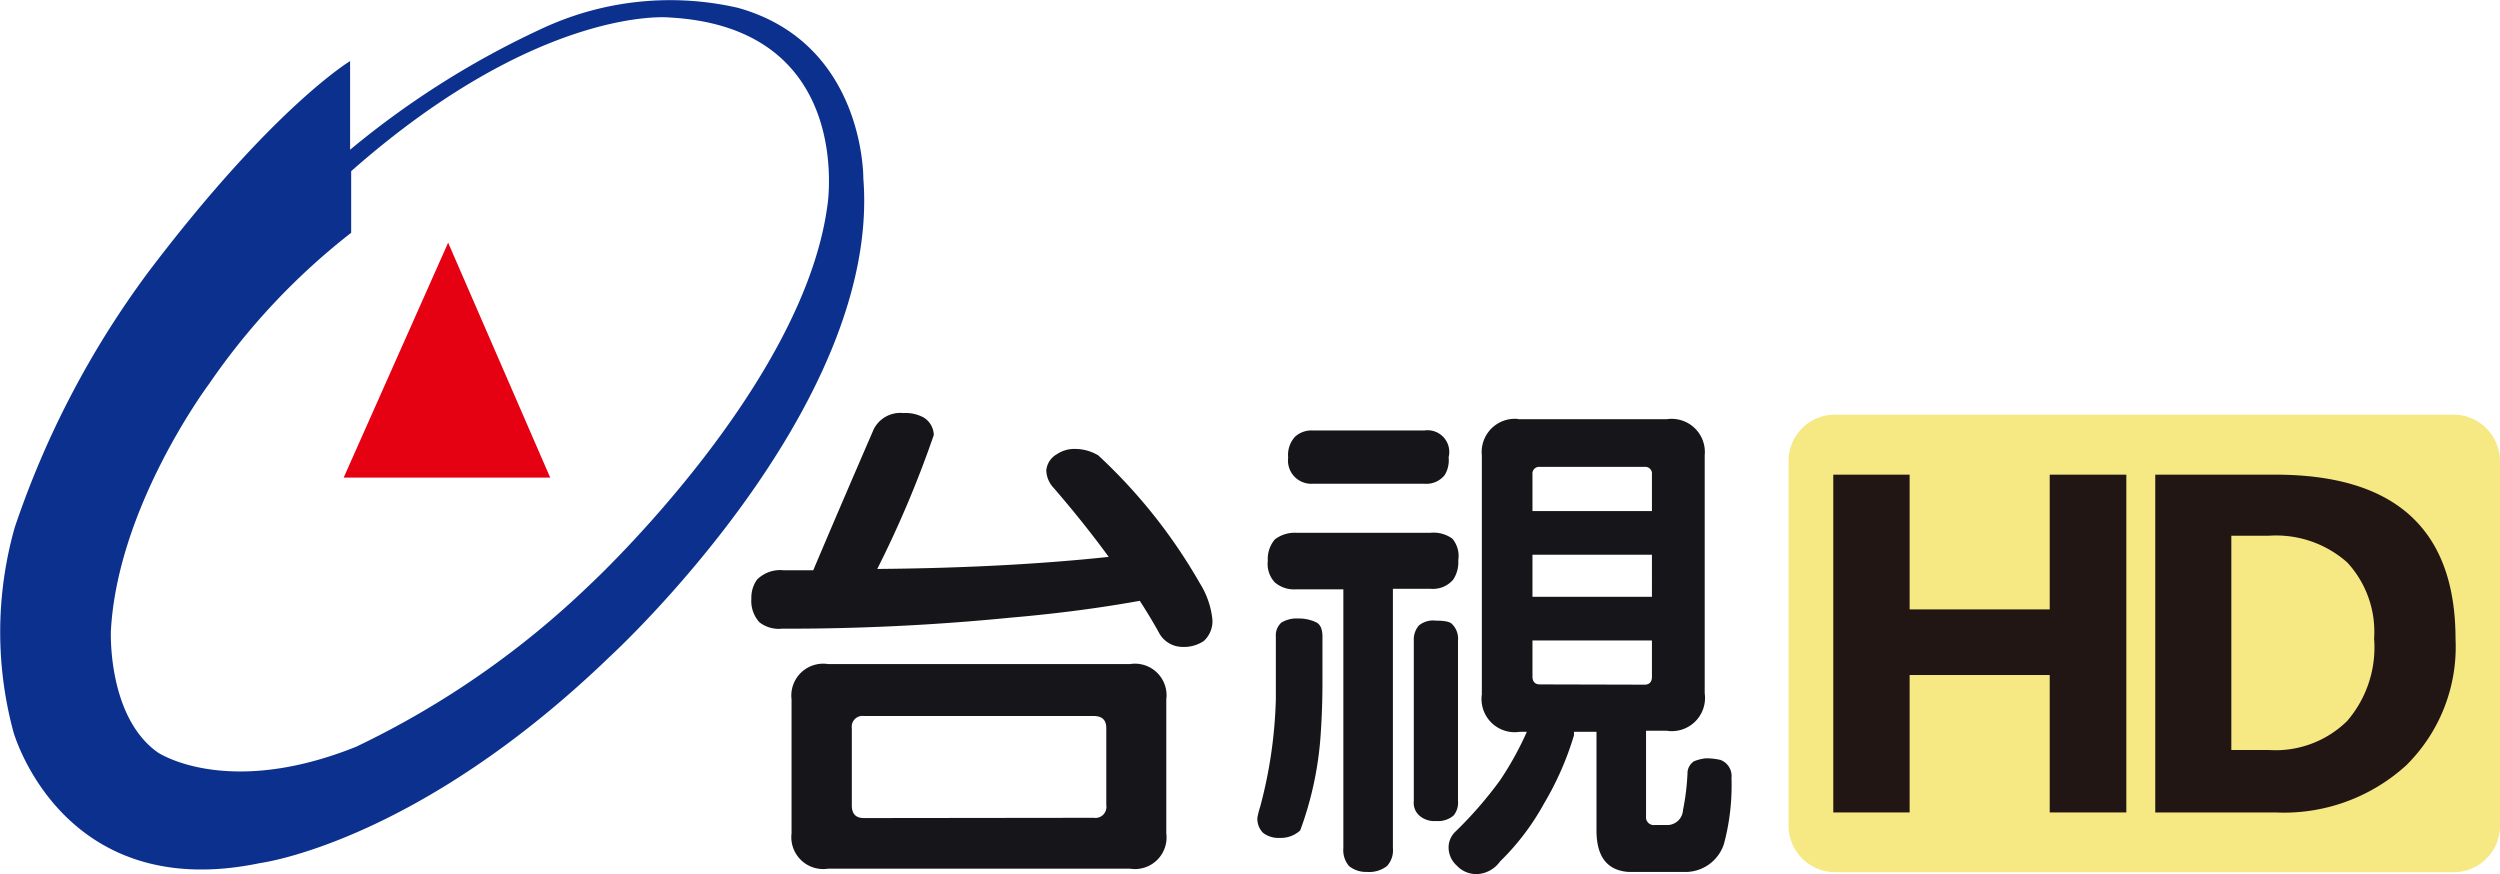
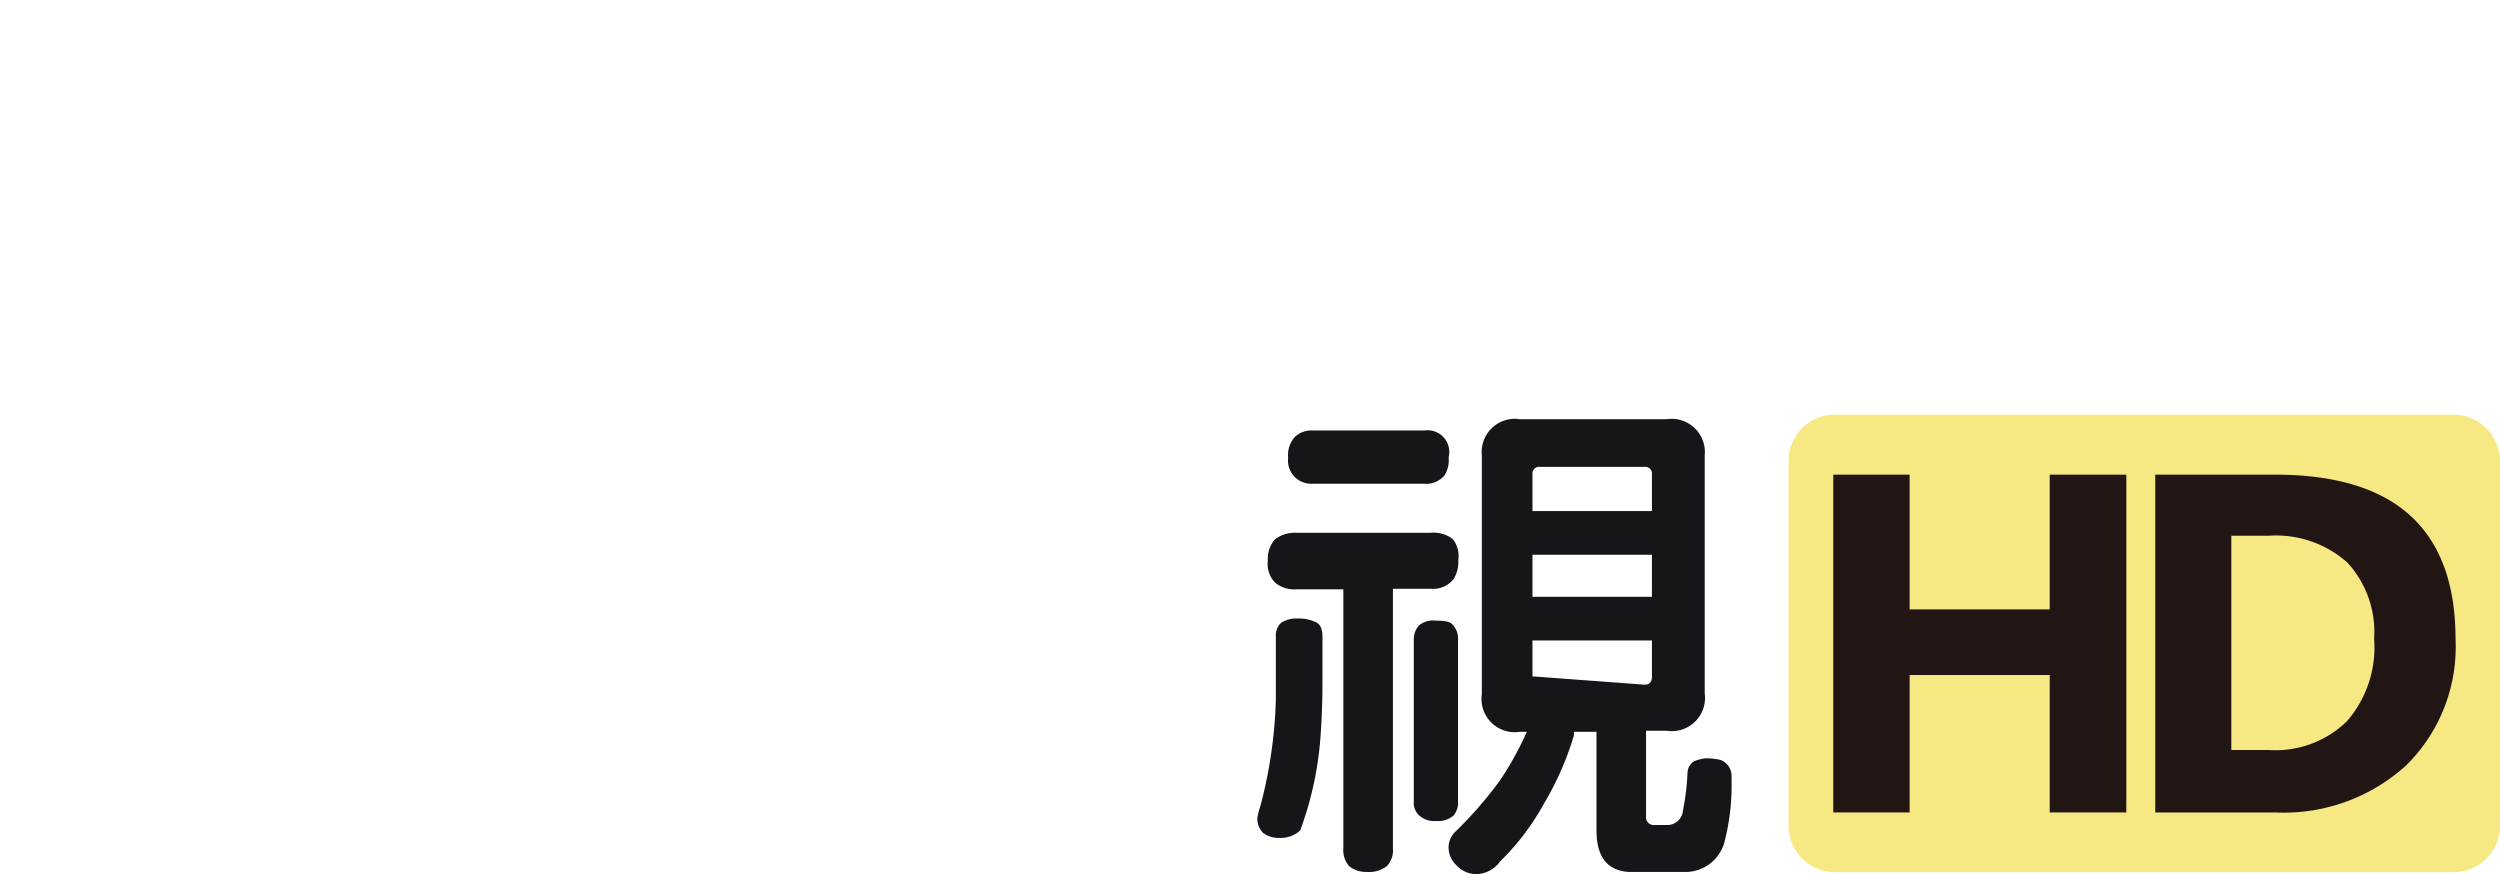
<svg xmlns="http://www.w3.org/2000/svg" viewBox="0 0 93.33 32.63">
  <defs>
    <style>.cls-1{fill:#0b308e;}.cls-2{fill:#e50012;}.cls-3{fill:#161519;}.cls-4{fill:#f6e882;}.cls-5{fill:#211613;}</style>
  </defs>
  <title>tvlogo01</title>
  <g id="圖層_2" data-name="圖層 2">
    <g id="圖層_1-2" data-name="圖層 1">
-       <path class="cls-1" d="M32.23,6.66s.06-5.05-4.69-6.37A11.32,11.32,0,0,0,20.38,1a32.62,32.62,0,0,0-7.31,4.59V2.28S10.2,4,5.55,10.14a34.33,34.33,0,0,0-5,9.55A14.33,14.33,0,0,0,.5,27.32s1.8,6.45,9.21,4.9c0,0,5.84-.74,13.07-7.72C22.78,24.5,32.91,15.22,32.23,6.66Zm-1.34,1C30,14.42,22.05,21.8,22.05,21.8a33.14,33.14,0,0,1-8.76,6.08c-4.84,1.94-7.4.21-7.4.21C4,26.75,4.14,23.55,4.14,23.55c.25-4.66,3.66-9.21,3.66-9.21a25.18,25.18,0,0,1,5.31-5.65V6.39C20.12.21,24.94.65,24.94.65,31.95,1,30.89,7.67,30.89,7.67Z" />
-       <polygon class="cls-2" points="12.83 17.83 20.54 17.83 16.73 9.06 12.83 17.83" />
-       <path class="cls-3" d="M41.39,20.79q-.91-1.25-2.05-2.57a1,1,0,0,1-.28-.65.77.77,0,0,1,.39-.61,1.17,1.17,0,0,1,.71-.2A1.69,1.69,0,0,1,41,17a20.09,20.09,0,0,1,3.79,4.77,3.16,3.16,0,0,1,.47,1.34,1,1,0,0,1-.32.82,1.34,1.34,0,0,1-.82.22,1,1,0,0,1-.82-.47q-.34-.62-.75-1.25-2.28.41-4.84.63a84.79,84.79,0,0,1-8.52.41,1.17,1.17,0,0,1-.84-.24,1.18,1.18,0,0,1-.3-.88,1.16,1.16,0,0,1,.21-.71,1.22,1.22,0,0,1,1-.35h1.1q.93-2.2,2.26-5.27a1.11,1.11,0,0,1,1.1-.6,1.43,1.43,0,0,1,.77.17.79.79,0,0,1,.37.65,39.91,39.91,0,0,1-2.11,5Q37.54,21.2,41.39,20.79Zm-10.48,4H42.19a1.18,1.18,0,0,1,1.35,1.32v5a1.18,1.18,0,0,1-1.35,1.32H30.91a1.19,1.19,0,0,1-1.36-1.32v-5A1.19,1.19,0,0,1,30.91,24.79Zm9.92,5.74a.41.41,0,0,0,.47-.47V27.18q0-.45-.47-.45H32.25a.4.4,0,0,0-.45.45v2.89q0,.47.45.47Z" />
-       <path class="cls-3" d="M48.47,23.09a1.5,1.5,0,0,1,.64.13q.26.11.26.54v1.71q0,1-.07,2A12.78,12.78,0,0,1,48.54,31a1.06,1.06,0,0,1-.77.28.94.94,0,0,1-.62-.19.75.75,0,0,1-.21-.56,3.13,3.13,0,0,1,.11-.43,17.2,17.2,0,0,0,.58-4V23.76a.63.63,0,0,1,.21-.52A1.1,1.1,0,0,1,48.47,23.09Zm-.07-3.2h5a1.2,1.2,0,0,1,.82.22,1,1,0,0,1,.22.8,1.18,1.18,0,0,1-.19.73,1,1,0,0,1-.86.34H52v9.68a.87.87,0,0,1-.22.67,1.08,1.08,0,0,1-.75.22,1,1,0,0,1-.67-.22.92.92,0,0,1-.21-.67V22H48.39a1.1,1.1,0,0,1-.8-.26,1,1,0,0,1-.26-.8,1.13,1.13,0,0,1,.26-.8A1.21,1.21,0,0,1,48.39,19.89Zm.6-3.82h4.18a.81.81,0,0,1,.9,1,1.06,1.06,0,0,1-.15.67.88.88,0,0,1-.75.32H49a.88.88,0,0,1-.65-.24.87.87,0,0,1-.26-.74,1,1,0,0,1,.26-.78A.91.91,0,0,1,49,16.07Zm4.61,7.1q.49,0,.6.13a.76.76,0,0,1,.22.61v6a.74.74,0,0,1-.17.54.9.9,0,0,1-.65.2.84.84,0,0,1-.62-.2.63.63,0,0,1-.21-.54v-6a.8.8,0,0,1,.19-.56A.84.84,0,0,1,53.61,23.17Zm3.06-7.52h5.55A1.24,1.24,0,0,1,63.64,17v8.88a1.24,1.24,0,0,1-1.42,1.4h-.77v3.2a.29.29,0,0,0,.32.32h.5a.59.59,0,0,0,.56-.56A8.87,8.87,0,0,0,63,28.81a.54.54,0,0,1,.24-.39,1.65,1.65,0,0,1,.43-.11,2.36,2.36,0,0,1,.56.06.64.64,0,0,1,.41.67,8.44,8.44,0,0,1-.28,2.46A1.51,1.51,0,0,1,63,32.55H60.78Q59.6,32.46,59.6,31V27.32h-.84l0,.13A11.36,11.36,0,0,1,57.64,30,9.2,9.2,0,0,1,56,32.16a1.12,1.12,0,0,1-.82.47,1,1,0,0,1-.8-.32.91.91,0,0,1-.3-.73.82.82,0,0,1,.24-.52A14.81,14.81,0,0,0,56,29.13a11.91,11.91,0,0,0,1-1.81h-.26a1.24,1.24,0,0,1-1.42-1.4V17A1.24,1.24,0,0,1,56.67,15.64Zm.54,3.43h4.46V17.71a.25.25,0,0,0-.28-.28h-3.9a.25.25,0,0,0-.28.28Zm0,3.2h4.46V20.71H57.21Zm4.18,3.28q.28,0,.28-.3V23.91H57.21v1.34q0,.3.28.3Z" />
+       <path class="cls-3" d="M48.47,23.09a1.5,1.5,0,0,1,.64.13q.26.11.26.54v1.71q0,1-.07,2A12.78,12.78,0,0,1,48.54,31a1.06,1.06,0,0,1-.77.28.94.94,0,0,1-.62-.19.75.75,0,0,1-.21-.56,3.13,3.13,0,0,1,.11-.43,17.2,17.2,0,0,0,.58-4V23.76a.63.63,0,0,1,.21-.52A1.1,1.1,0,0,1,48.47,23.09Zm-.07-3.2h5a1.2,1.2,0,0,1,.82.22,1,1,0,0,1,.22.8,1.18,1.18,0,0,1-.19.73,1,1,0,0,1-.86.34H52v9.68a.87.87,0,0,1-.22.67,1.08,1.08,0,0,1-.75.22,1,1,0,0,1-.67-.22.92.92,0,0,1-.21-.67V22H48.39a1.1,1.1,0,0,1-.8-.26,1,1,0,0,1-.26-.8,1.13,1.13,0,0,1,.26-.8A1.21,1.21,0,0,1,48.39,19.89Zm.6-3.82h4.18a.81.81,0,0,1,.9,1,1.06,1.06,0,0,1-.15.67.88.88,0,0,1-.75.32H49a.88.88,0,0,1-.65-.24.87.87,0,0,1-.26-.74,1,1,0,0,1,.26-.78A.91.91,0,0,1,49,16.07Zm4.61,7.1q.49,0,.6.13a.76.76,0,0,1,.22.61v6a.74.74,0,0,1-.17.54.9.9,0,0,1-.65.2.84.84,0,0,1-.62-.2.63.63,0,0,1-.21-.54v-6a.8.8,0,0,1,.19-.56A.84.84,0,0,1,53.61,23.17Zm3.06-7.52h5.55A1.24,1.24,0,0,1,63.64,17v8.88a1.24,1.24,0,0,1-1.42,1.4h-.77v3.2a.29.29,0,0,0,.32.32h.5a.59.59,0,0,0,.56-.56A8.87,8.87,0,0,0,63,28.81a.54.54,0,0,1,.24-.39,1.65,1.65,0,0,1,.43-.11,2.36,2.36,0,0,1,.56.06.64.64,0,0,1,.41.67,8.44,8.44,0,0,1-.28,2.46A1.51,1.51,0,0,1,63,32.55H60.78Q59.6,32.46,59.6,31V27.32h-.84l0,.13A11.36,11.36,0,0,1,57.64,30,9.2,9.2,0,0,1,56,32.16a1.12,1.12,0,0,1-.82.47,1,1,0,0,1-.8-.32.91.91,0,0,1-.3-.73.82.82,0,0,1,.24-.52A14.81,14.81,0,0,0,56,29.13a11.91,11.91,0,0,0,1-1.81h-.26a1.24,1.24,0,0,1-1.42-1.4V17A1.24,1.24,0,0,1,56.67,15.64Zm.54,3.43h4.46V17.71a.25.25,0,0,0-.28-.28h-3.9a.25.25,0,0,0-.28.28Zm0,3.2h4.46V20.71H57.21Zm4.18,3.28q.28,0,.28-.3V23.91H57.21v1.34Z" />
      <path class="cls-4" d="M68.51,15.48H91.59a1.74,1.74,0,0,1,1.74,1.74V30.83a1.73,1.73,0,0,1-1.73,1.73H68.51a1.74,1.74,0,0,1-1.74-1.74V17.22A1.73,1.73,0,0,1,68.51,15.48Z" />
      <polygon class="cls-5" points="76.52 22.75 71.29 22.75 71.29 17.72 68.44 17.72 68.44 30.33 71.29 30.33 71.29 25.2 76.52 25.2 76.52 30.33 79.38 30.33 79.38 17.72 76.52 17.72 76.52 22.75" />
      <path class="cls-5" d="M84.94,17.72H80.46V30.33h4.48a6.78,6.78,0,0,0,4.89-1.76,6.21,6.21,0,0,0,1.84-4.71Q91.67,17.72,84.94,17.72Zm2.68,9.2A3.81,3.81,0,0,1,84.72,28H83.3V20H84.7a4,4,0,0,1,2.93,1,3.81,3.81,0,0,1,1,2.84A4.2,4.2,0,0,1,87.62,26.92Z" />
    </g>
  </g>
</svg>